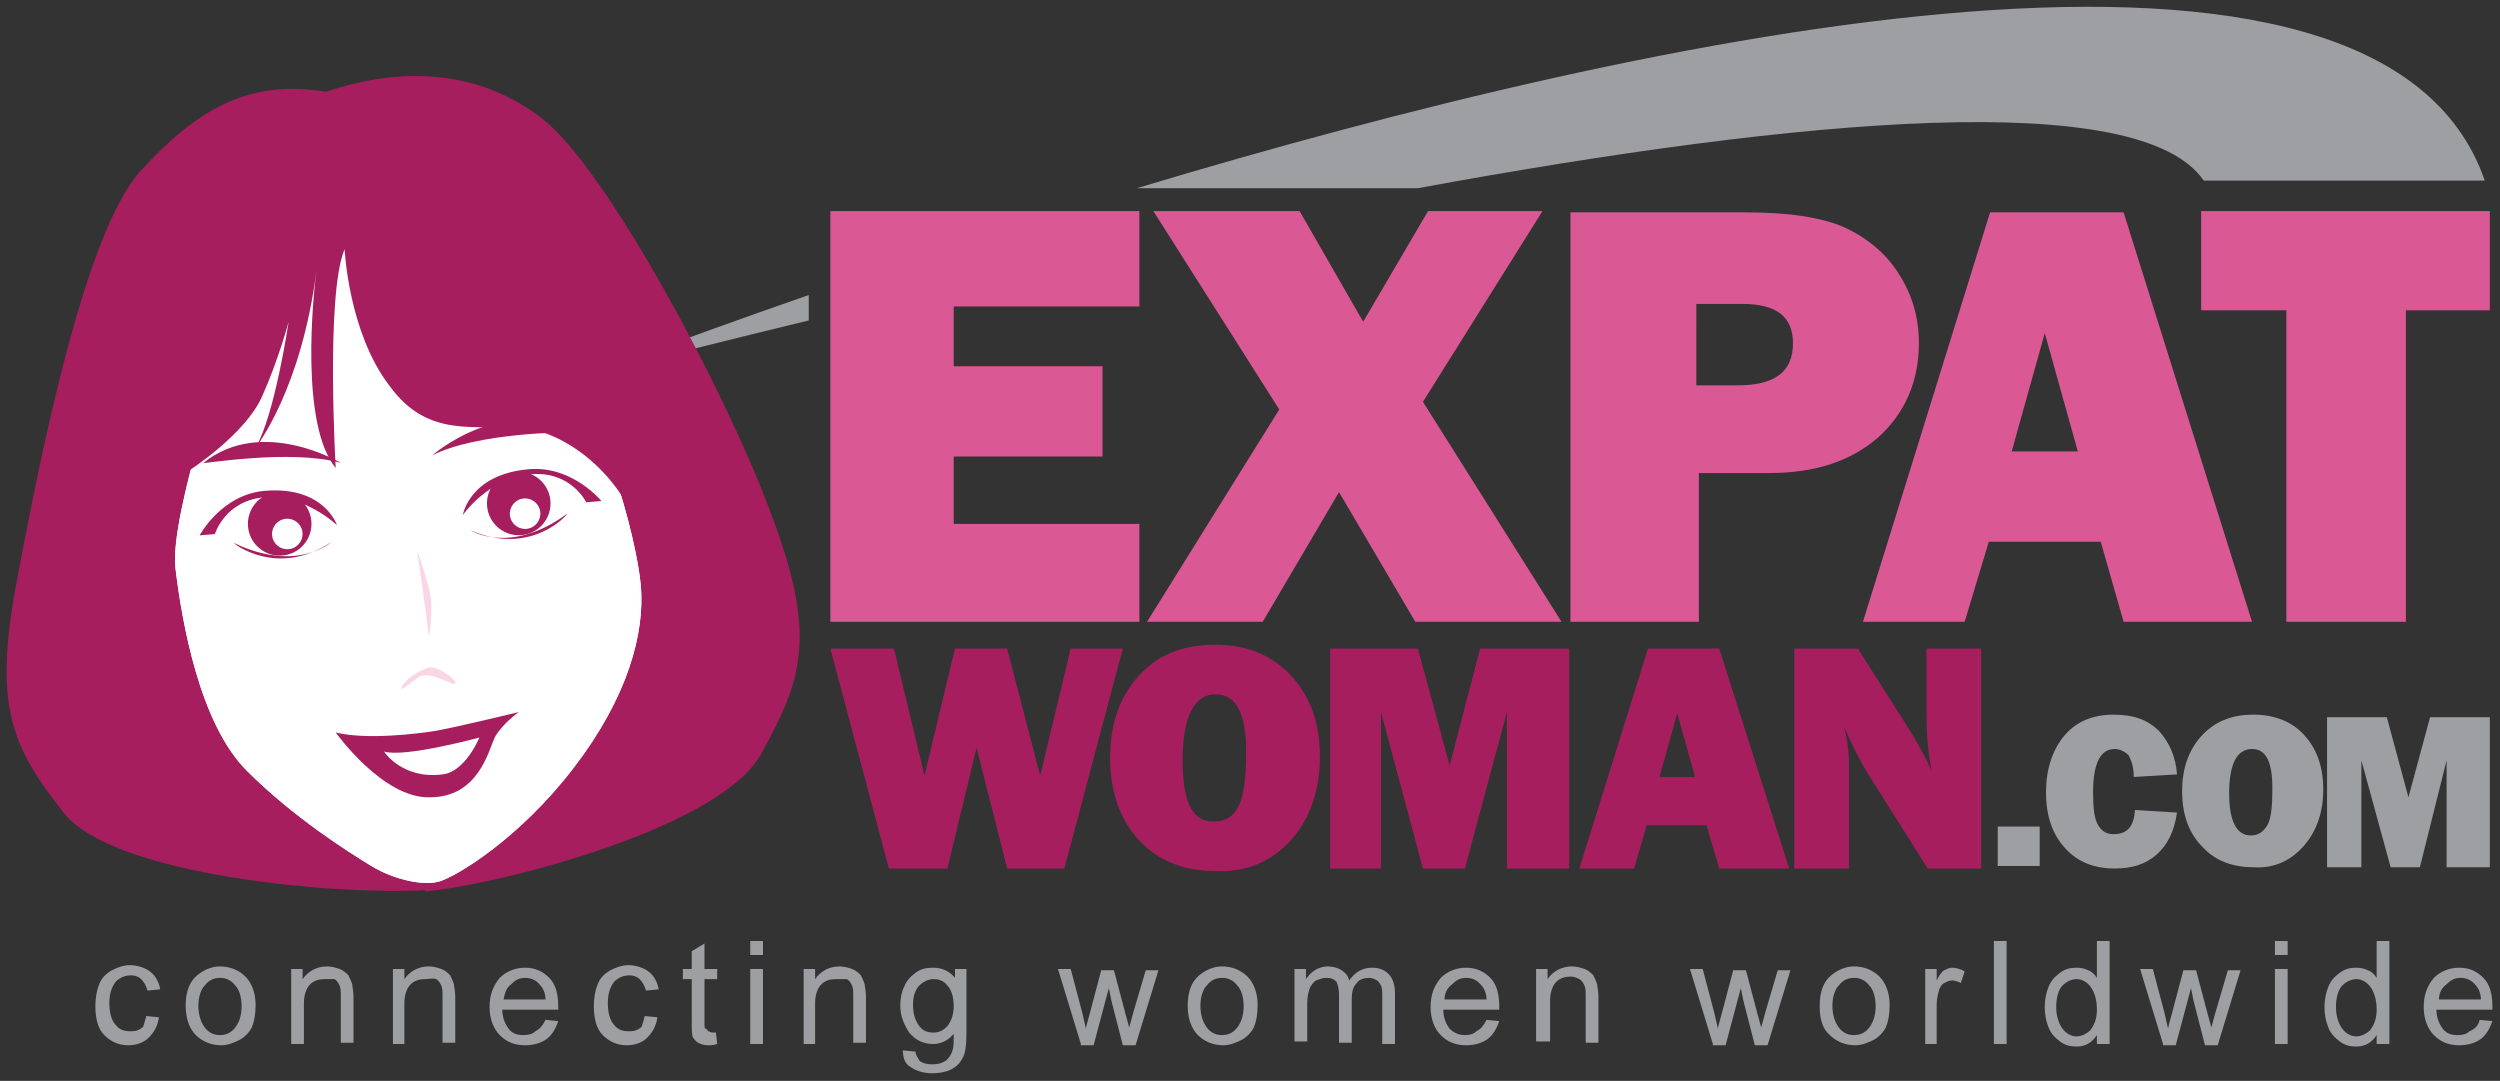
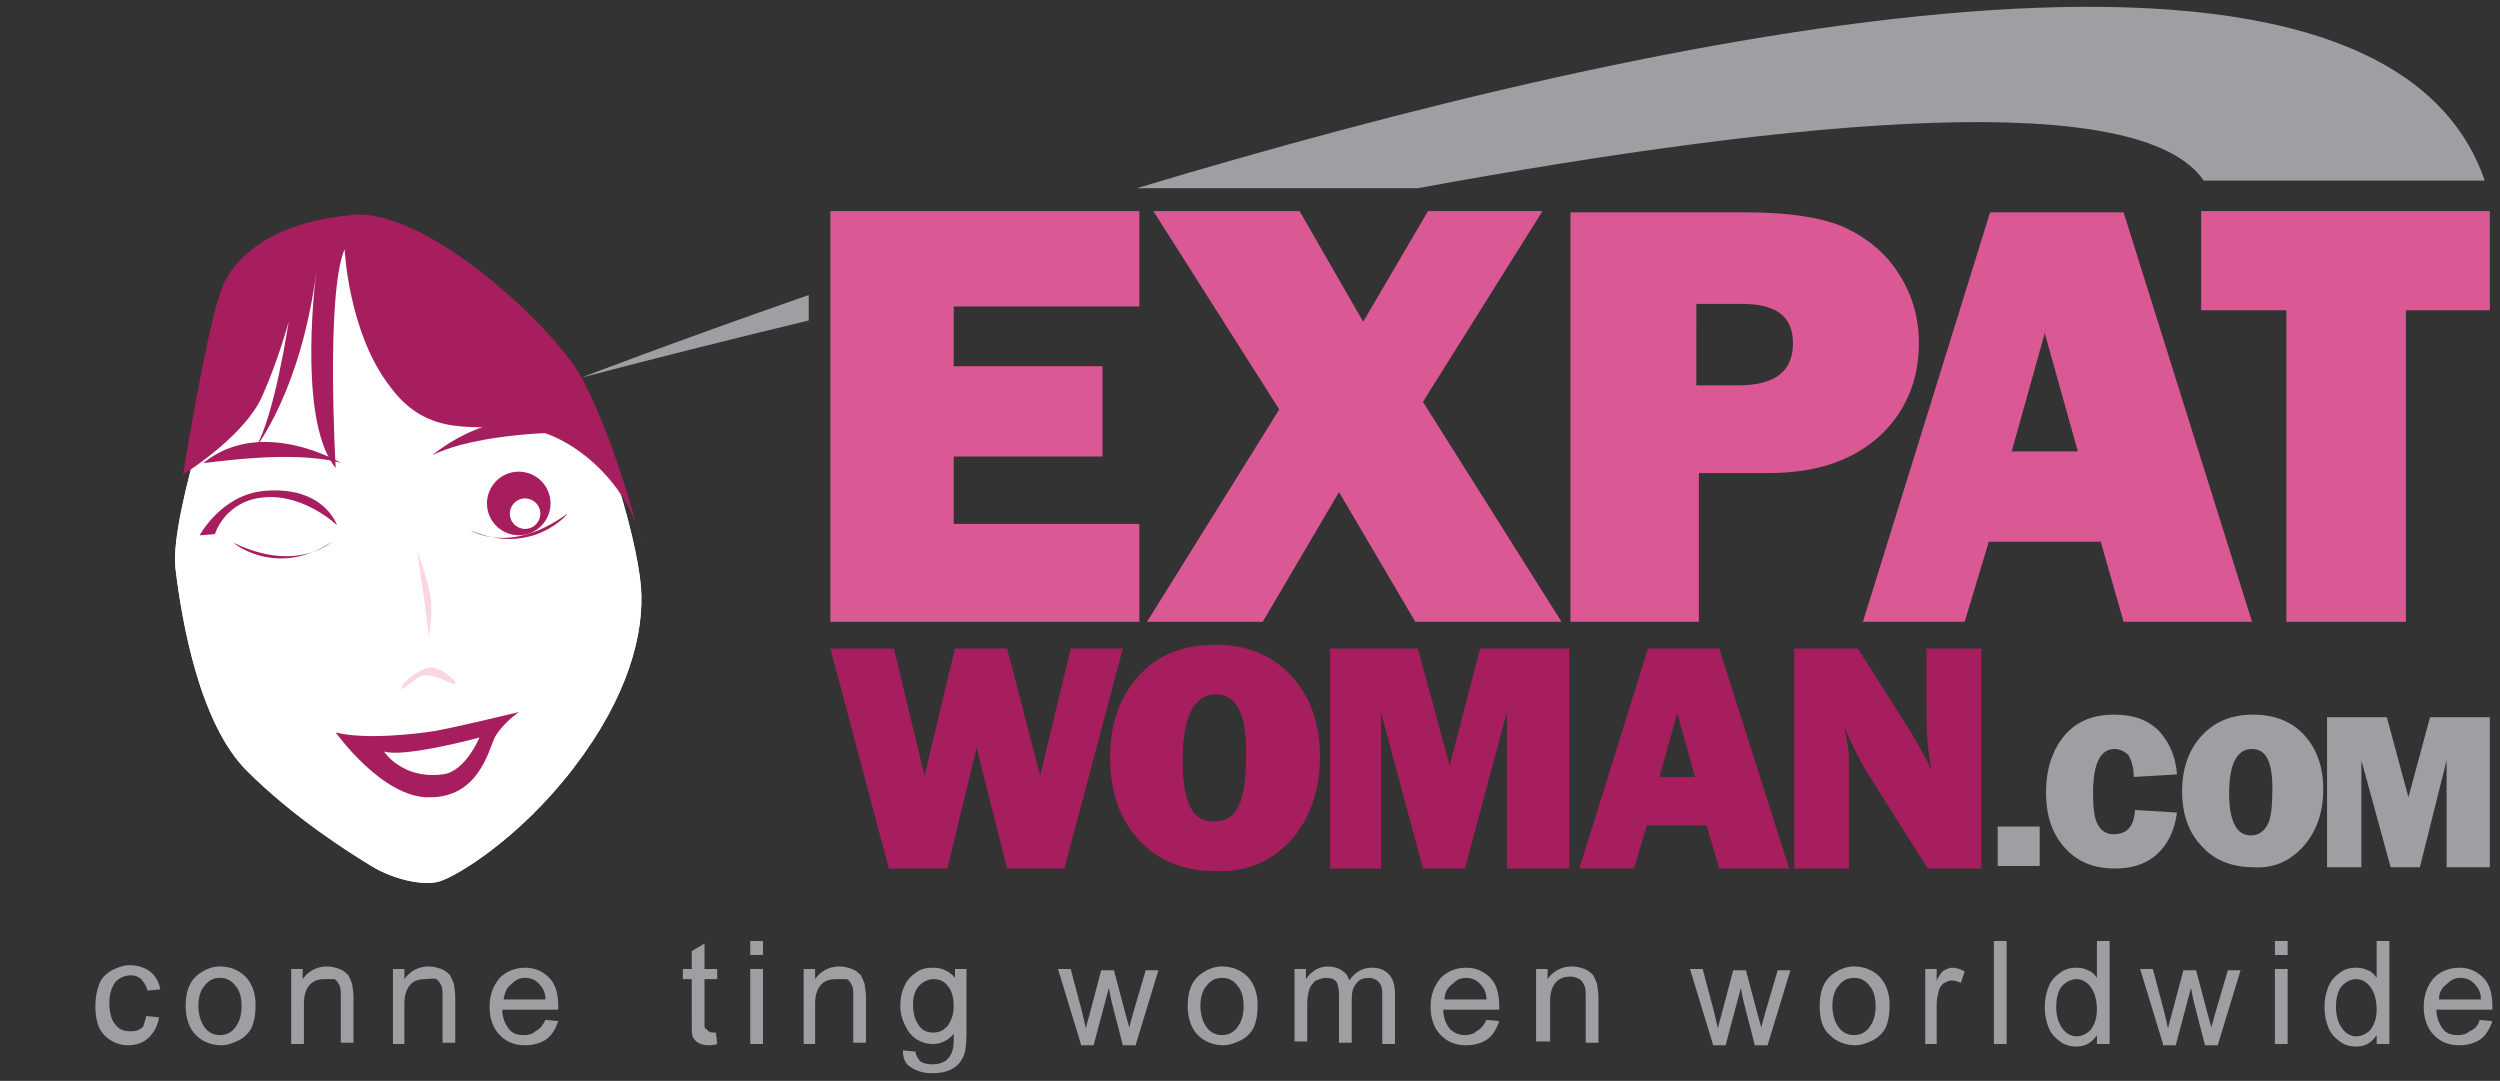
<svg xmlns="http://www.w3.org/2000/svg" version="1.1" id="Layer_1" x="0px" y="0px" viewBox="0 0 196.6 85" style="enable-background:new 0 0 196.6 85;" xml:space="preserve">
  <rect x="0" y="0" width="196.6" height="85" fill="#333333" stroke="none" />
  <style type="text/css">
	.st0{fill-rule:evenodd;clip-rule:evenodd;fill:#9D9FA2;}
	.st1{fill-rule:evenodd;clip-rule:evenodd;fill:#A61E5E;}
	.st2{fill-rule:evenodd;clip-rule:evenodd;fill:#DA5893;}
	.st3{fill:#A61E5E;}
	.st4{fill-rule:evenodd;clip-rule:evenodd;fill:#FEEBE8;}
	.st5{fill-rule:evenodd;clip-rule:evenodd;fill:#FFFFFF;}
	.st6{fill-rule:evenodd;clip-rule:evenodd;fill:#FAD5E5;}
	.st7{fill:#9D9FA2;}
</style>
  <g>
    <g>
      <path class="st0" d="M173.3,14.2c-5-7.3-31.3-5-61.8,0.6l-22.1,0c41.2-12.4,97.8-24.4,106-0.6L173.3,14.2z" />
      <path class="st0" d="M45.7,29.7c0,0,7-2.7,17.9-6.5l0,2C57.4,26.7,51.4,28.2,45.7,29.7z" />
      <path class="st1" d="M155.9,68.3h-4.3l-4.8-7.6c-0.6-1-1.2-2.2-1.8-3.6c0.3,1.1,0.4,2.1,0.4,2.8v8.4h-4.3V51h5l4,6.3    c0.8,1.3,1.4,2.4,1.8,3.3c-0.3-1.5-0.4-3-0.4-4.5V51h4.3V68.3z" />
      <path class="st1" d="M131.9,56.1l1.4,5h-2.8L131.9,56.1z M140.7,68.3L135.2,51h-5.6l-5.4,17.3h4.3l1-3.4h4.7l1,3.4H140.7z" />
      <polygon class="st1" points="123.4,51 123.4,68.3 118.5,68.3 118.5,56 115.2,68.3 111.9,68.3 108.6,56 108.6,68.3 104.6,68.3     104.6,51 111.5,51 114,60.2 116.4,51   " />
      <path class="st1" d="M93,59.8c0-3.4,0.9-5.2,2.6-5.2c1.6,0,2.4,1.5,2.4,4.5c0,2.1-0.2,3.5-0.6,4.3c-0.4,0.8-1,1.2-1.9,1.2    C93.8,64.7,93,63.1,93,59.8z M101.5,66.1c1.5-1.7,2.3-3.9,2.3-6.6c0-2.7-0.8-4.8-2.3-6.4c-1.5-1.6-3.5-2.4-5.9-2.4    c-2.6,0-4.6,0.8-6.1,2.5c-1.5,1.7-2.2,3.8-2.2,6.4c0,2.7,0.8,4.9,2.3,6.5c1.5,1.6,3.5,2.4,6,2.4C98,68.6,99.9,67.8,101.5,66.1z" />
      <polygon class="st1" points="88.3,51 83.7,68.3 79.2,68.3 76.8,58.8 74.5,68.3 69.9,68.3 65.3,51 70.3,51 72.7,61 75.1,51     79.2,51 81.8,61 84.2,51   " />
      <polygon class="st2" points="189.2,24.4 189.2,48.9 179.8,48.9 179.8,24.4 173.1,24.4 173.1,16.6 195.8,16.6 195.8,24.4   " />
      <path class="st2" d="M160.8,26.2l2.6,9.3h-5.2L160.8,26.2z M177.1,48.9l-10.1-32.2h-10.5l-10,32.2h8l1.9-6.3h8.8l1.8,6.3H177.1z" />
      <path class="st2" d="M133.4,23.9h3.6c2.7,0,4,1,4,3.1c0,2.2-1.4,3.3-4.3,3.3h-3.3V23.9z M139.1,37.2c3.6,0,6.4-0.9,8.6-2.8    c2.1-1.9,3.2-4.4,3.2-7.4c0-2-0.5-3.8-1.6-5.5c-1-1.6-2.5-2.8-4.2-3.6c-1.8-0.8-4.4-1.2-7.8-1.2h-13.8v32.2h10.1V37.2H139.1z" />
      <polygon class="st2" points="121.3,16.6 111.9,31.6 122.8,48.9 111.3,48.9 105.3,38.7 99.3,48.9 90.2,48.9 100.6,32.2 90.7,16.6     102.2,16.6 107.2,25.3 112.3,16.6   " />
      <polygon class="st2" points="89.6,41.2 89.6,48.9 65.3,48.9 65.3,16.6 89.6,16.6 89.6,24.1 75,24.1 75,28.8 86.7,28.8 86.7,35.9     75,35.9 75,41.2   " />
      <polygon class="st0" points="195.8,56.4 195.8,68.2 192.4,68.2 192.4,59.8 190.3,68.2 188,68.2 185.7,59.8 185.7,68.2 183,68.2     183,56.4 187.7,56.4 189.4,62.7 191.1,56.4   " />
      <path class="st0" d="M175.3,62.4c0-2.3,0.6-3.5,1.8-3.5c1.1,0,1.6,1,1.6,3.1c0,1.4-0.1,2.4-0.4,2.9c-0.3,0.5-0.7,0.8-1.3,0.8    C175.9,65.7,175.3,64.6,175.3,62.4z M181.1,66.6c1-1.1,1.6-2.6,1.6-4.5c0-1.8-0.5-3.2-1.5-4.3c-1-1.1-2.4-1.6-4-1.6    c-1.8,0-3.1,0.6-4.1,1.7c-1,1.1-1.5,2.6-1.5,4.3c0,1.8,0.5,3.3,1.6,4.4c1,1.1,2.4,1.6,4,1.6C178.7,68.3,180,67.8,181.1,66.6z" />
      <path class="st0" d="M167.9,63.7l3.3,0.2c-0.2,1.4-0.7,2.5-1.6,3.3c-0.9,0.8-2,1.1-3.3,1.1c-1.6,0-2.9-0.5-3.9-1.6    c-1-1.1-1.5-2.5-1.5-4.4c0-1.8,0.5-3.3,1.4-4.4c0.9-1.1,2.2-1.7,3.9-1.7c1.6,0,2.7,0.4,3.6,1.3c0.8,0.9,1.3,2,1.4,3.4l-3.4,0.2    c0-0.8-0.2-1.3-0.4-1.7c-0.3-0.3-0.7-0.5-1.1-0.5c-1.1,0-1.7,1.1-1.7,3.4c0,1.3,0.1,2.1,0.4,2.6c0.3,0.5,0.7,0.7,1.2,0.7    C167.3,65.6,167.8,65,167.9,63.7z" />
      <rect x="157.1" y="65" class="st0" width="3.3" height="3.1" />
-       <path class="st3" d="M33.4,70C26.6,70.4,8.9,68.9,5,63.9c-4.1-5.2-5.6-8.4-3.6-18.6C3.3,35.1,6.8,18,11.1,13.4    c4.2-4.6,8.3-7.2,14.4-6.2l0.2,0c5.9-2,12-1.7,16.9,2.1c5,3.8,14.4,21.3,18,31c3.7,9.7,2.5,13.1-0.7,18.9    C56.9,65,39.6,69.5,33.5,70.1L33.4,70z" />
      <path class="st4" d="M18.9,23.8c-0.9,3.3-5.6,16.7-5.1,20.9c0.5,4.2,1.9,12.2,5.6,15.9c3.7,3.7,8,6.4,9.8,7.5    c1.8,1.1,4.2,1.6,5.4,1.2c1.3-0.4,6.2-3.3,10.5-8.9c4.3-5.6,5.6-10.6,5.3-14.3c-0.3-3.7-3.3-15.2-7.3-17.8c-4-2.6-8.8-10-14.9-9.5    C22.2,19.5,19.8,20.5,18.9,23.8z" />
      <path class="st5" d="M18.9,23.8c-0.9,3.3-5.6,16.7-5.1,20.9c0.5,4.2,1.9,12.2,5.6,15.9c3.7,3.7,8,6.4,9.8,7.5    c1.8,1.1,4.2,1.6,5.4,1.2c1.3-0.4,6.2-3.3,10.5-8.9c4.3-5.6,5.6-10.6,5.3-14.3c-0.3-3.7-3.3-15.2-7.3-17.8c-4-2.6-8.8-10-14.9-9.5    C22.2,19.5,19.8,20.5,18.9,23.8z" />
      <path class="st1" d="M26.8,36.4c0,0-6.2-3.7-10.8,0C16,36.5,22.8,35.3,26.8,36.4z" />
      <path class="st1" d="M34,35.8c0,0,5.4-4.7,10.6-1.8C44.6,34,37.6,34,34,35.8z" />
      <path class="st5" d="M26.5,42c0,0-0.6-2.8-4.6-3c-4-0.2-5.1,2.9-5.1,2.9s2.9,2.1,6,1.8C25.9,43.3,26.5,42,26.5,42z" />
      <path class="st1" d="M26.5,41.3c0,0-1-3.1-5.7-2.7c-3.4,0.3-5.1,3.5-5.1,3.5l1.2-0.1c0,0,0.8-2.7,4-2.9    C24,38.9,26.5,41.3,26.5,41.3z" />
      <path class="st1" d="M26.1,42.6c0,0-2.7,2.5-7.7,0.1C18.3,42.7,21.8,45.5,26.1,42.6z" />
-       <ellipse transform="matrix(0.996 -8.720380e-002 8.720380e-002 0.996 -3.51 2.079)" class="st1" cx="22" cy="41.2" rx="2.5" ry="2.5" />
      <ellipse transform="matrix(0.996 -8.730863e-002 8.730863e-002 0.996 -3.584 2.133)" class="st5" cx="22.6" cy="42" rx="1.2" ry="1.2" />
      <path class="st5" d="M36.5,41.2c0,0,0.1-2.9,4.1-3.8c3.9-0.9,5.6,1.9,5.6,1.9s-2.4,2.6-5.6,2.8C37.4,42.3,36.5,41.2,36.5,41.2z" />
-       <path class="st1" d="M36.4,40.5c0,0,0.5-3.2,5.2-3.6c3.4-0.3,5.7,2.5,5.7,2.5l-1.2,0.1c0,0-1.2-2.5-4.4-2.2    C38.4,37.6,36.4,40.5,36.4,40.5z" />
      <path class="st1" d="M37,41.7c0,0,3.1,2,7.6-1.3C44.7,40.4,41.8,43.8,37,41.7z" />
      <ellipse transform="matrix(0.996 -8.722009e-002 8.722009e-002 0.996 -3.296 3.708)" class="st1" cx="40.8" cy="39.6" rx="2.5" ry="2.5" />
      <ellipse transform="matrix(0.996 -8.732392e-002 8.732392e-002 0.996 -3.369 3.763)" class="st5" cx="41.3" cy="40.4" rx="1.2" ry="1.2" />
      <path class="st6" d="M31.6,54c0.3-0.6,1.5-1.4,2.2-1.5c0.7-0.1,2,0.9,2,1.2c0,0.2-0.3,0-1.1-0.3c-0.8-0.3-1.2-0.4-1.7-0.2    C32.5,53.5,31.3,54.6,31.6,54z" />
      <path class="st6" d="M32.8,43.3c0,0,0.9,6.1,0.9,6.6c0,0.5,0.3-1.2,0.2-2.7C33.7,45.7,32.8,43.3,32.8,43.3z" />
      <path class="st3" d="M45.9,30C44,26.1,33.7,16.4,27.8,16.9c-5.9,0.5-9,2.9-10.2,5.4c-1.2,2.5-3.2,15-3.2,15    c0.7-0.4,4.9-3.2,6.2-6.1c1.3-2.9,2.1-5.9,2.1-5.9s-1.1,7.4-2.6,9.9c0,0,3.6-4.5,4.8-14c-0.3,2.2-1.3,12.2,1.5,15.6    c0,0-0.8-13.7,0.7-17.2c0,0,0.3,6.5,3.5,10.7c3.1,4.3,6.8,3,10.6,3.4c3.6,0.3,8.2,4.2,9.2,8.8C50.3,42.4,48.7,35.5,45.9,30z" />
      <path class="st1" d="M40.8,56c0,0-5.4,1.3-6.7,1.5c-1.3,0.2-5.3,0.7-7.7,0.1c0,0,3.7,5.2,7.4,5.1c3.8,0,4.6-3.6,5.1-4.7    C39.5,56.9,40.8,56,40.8,56z" />
      <path class="st5" d="M37.7,58c0,0-5.9,1.6-7.5,1.1c0,0,1.4,2.2,4.6,1.8C36.6,60.7,37.7,58,37.7,58z" />
    </g>
    <g>
      <path class="st7" d="M11.5,79.9l1,0.1c-0.1,0.7-0.4,1.2-0.8,1.6c-0.4,0.4-1,0.6-1.6,0.6c-0.8,0-1.4-0.3-1.9-0.8s-0.7-1.3-0.7-2.3    c0-0.6,0.1-1.2,0.3-1.7c0.2-0.5,0.5-0.8,1-1.1c0.4-0.2,0.9-0.4,1.4-0.4c0.6,0,1.2,0.2,1.6,0.5c0.4,0.3,0.7,0.8,0.8,1.4l-1,0.1    c-0.1-0.4-0.3-0.7-0.5-0.9c-0.2-0.2-0.5-0.3-0.8-0.3c-0.5,0-0.9,0.2-1.2,0.5c-0.3,0.4-0.5,0.9-0.5,1.7c0,0.8,0.2,1.4,0.5,1.7    c0.3,0.4,0.7,0.5,1.2,0.5c0.4,0,0.7-0.1,1-0.4C11.2,80.8,11.4,80.4,11.5,79.9z" />
      <path class="st7" d="M14.6,79.1c0-1.1,0.3-1.9,0.9-2.4c0.5-0.4,1.1-0.7,1.8-0.7c0.8,0,1.5,0.3,2,0.8c0.5,0.5,0.8,1.3,0.8,2.2    c0,0.8-0.1,1.3-0.3,1.8c-0.2,0.4-0.6,0.8-1,1c-0.4,0.2-0.9,0.4-1.4,0.4c-0.8,0-1.5-0.3-2-0.8C14.9,80.9,14.6,80.1,14.6,79.1z     M15.6,79.1c0,0.7,0.2,1.3,0.5,1.7c0.3,0.4,0.7,0.6,1.2,0.6c0.5,0,0.9-0.2,1.2-0.6c0.3-0.4,0.5-0.9,0.5-1.7c0-0.7-0.2-1.3-0.5-1.6    c-0.3-0.4-0.7-0.6-1.2-0.6c-0.5,0-0.9,0.2-1.2,0.6C15.8,77.8,15.6,78.4,15.6,79.1z" />
      <path class="st7" d="M22.9,82.1v-5.9h0.9v0.8c0.4-0.6,1.1-1,1.9-1c0.4,0,0.7,0.1,1,0.2c0.3,0.1,0.5,0.3,0.7,0.5    c0.1,0.2,0.2,0.4,0.3,0.7c0,0.2,0.1,0.5,0.1,1v3.6h-1v-3.6c0-0.4,0-0.7-0.1-0.9c-0.1-0.2-0.2-0.4-0.4-0.5C26,77,25.7,77,25.5,77    c-0.4,0-0.8,0.1-1.1,0.4c-0.3,0.3-0.5,0.8-0.5,1.5v3.2H22.9z" />
      <path class="st7" d="M30.9,82.1v-5.9h0.9v0.8c0.4-0.6,1.1-1,1.9-1c0.4,0,0.7,0.1,1,0.2c0.3,0.1,0.5,0.3,0.7,0.5    c0.1,0.2,0.2,0.4,0.3,0.7c0,0.2,0.1,0.5,0.1,1v3.6h-1v-3.6c0-0.4,0-0.7-0.1-0.9c-0.1-0.2-0.2-0.4-0.4-0.5S33.7,77,33.4,77    c-0.4,0-0.8,0.1-1.1,0.4c-0.3,0.3-0.5,0.8-0.5,1.5v3.2H30.9z" />
      <path class="st7" d="M42.9,80.2l1,0.1c-0.2,0.6-0.5,1.1-0.9,1.4c-0.4,0.3-1,0.5-1.7,0.5c-0.9,0-1.5-0.3-2-0.8    c-0.5-0.5-0.8-1.3-0.8-2.2c0-1,0.3-1.7,0.8-2.3c0.5-0.5,1.2-0.8,2-0.8c0.8,0,1.4,0.3,1.9,0.8c0.5,0.5,0.7,1.3,0.7,2.2    c0,0.1,0,0.1,0,0.3h-4.4c0,0.6,0.2,1.1,0.5,1.5s0.7,0.5,1.2,0.5c0.4,0,0.7-0.1,0.9-0.3C42.5,80.9,42.7,80.6,42.9,80.2z M39.6,78.6    h3.3c0-0.5-0.2-0.9-0.4-1.1c-0.3-0.4-0.7-0.6-1.2-0.6c-0.5,0-0.8,0.2-1.1,0.5C39.8,77.7,39.7,78.1,39.6,78.6z" />
-       <path class="st7" d="M50.7,79.9l1,0.1c-0.1,0.7-0.4,1.2-0.8,1.6c-0.4,0.4-1,0.6-1.6,0.6c-0.8,0-1.4-0.3-1.9-0.8    c-0.5-0.5-0.7-1.3-0.7-2.3c0-0.6,0.1-1.2,0.3-1.7c0.2-0.5,0.5-0.8,1-1.1c0.4-0.2,0.9-0.4,1.4-0.4c0.6,0,1.2,0.2,1.6,0.5    c0.4,0.3,0.7,0.8,0.8,1.4l-1,0.1c-0.1-0.4-0.3-0.7-0.5-0.9c-0.2-0.2-0.5-0.3-0.8-0.3c-0.5,0-0.9,0.2-1.2,0.5    c-0.3,0.4-0.5,0.9-0.5,1.7c0,0.8,0.2,1.4,0.5,1.7c0.3,0.4,0.7,0.5,1.2,0.5c0.4,0,0.7-0.1,1-0.4C50.4,80.8,50.6,80.4,50.7,79.9z" />
      <path class="st7" d="M56.3,81.2l0.1,0.9c-0.3,0.1-0.5,0.1-0.7,0.1c-0.4,0-0.6-0.1-0.8-0.2c-0.2-0.1-0.3-0.3-0.4-0.4    c-0.1-0.2-0.1-0.6-0.1-1.2V77h-0.7v-0.8h0.7v-1.4l1-0.6v2h1V77h-1v3.4c0,0.3,0,0.5,0.1,0.5s0.1,0.1,0.2,0.2c0.1,0,0.2,0.1,0.3,0.1    C56,81.2,56.2,81.2,56.3,81.2z" />
      <path class="st7" d="M59,75.1V74h1v1.1H59z M59,82.1v-5.9h1v5.9H59z" />
      <path class="st7" d="M63.2,82.1v-5.9h0.9v0.8c0.4-0.6,1.1-1,1.9-1c0.4,0,0.7,0.1,1,0.2c0.3,0.1,0.5,0.3,0.7,0.5    c0.1,0.2,0.2,0.4,0.3,0.7c0,0.2,0.1,0.5,0.1,1v3.6h-1v-3.6c0-0.4,0-0.7-0.1-0.9c-0.1-0.2-0.2-0.4-0.4-0.5C66.2,77,66,77,65.7,77    c-0.4,0-0.8,0.1-1.1,0.4c-0.3,0.3-0.5,0.8-0.5,1.5v3.2H63.2z" />
      <path class="st7" d="M71,82.6l1,0.1c0,0.3,0.2,0.5,0.3,0.7c0.2,0.2,0.6,0.3,1,0.3c0.5,0,0.8-0.1,1.1-0.3c0.2-0.2,0.4-0.4,0.5-0.8    c0.1-0.2,0.1-0.6,0.1-1.3c-0.4,0.5-1,0.8-1.6,0.8c-0.8,0-1.4-0.3-1.9-0.9c-0.4-0.6-0.7-1.3-0.7-2.1c0-0.6,0.1-1.1,0.3-1.5    c0.2-0.5,0.5-0.8,0.9-1.1c0.4-0.3,0.8-0.4,1.4-0.4c0.7,0,1.3,0.3,1.7,0.8v-0.7h0.9v5.1c0,0.9-0.1,1.6-0.3,1.9    c-0.2,0.4-0.5,0.7-0.9,0.9c-0.4,0.2-0.9,0.3-1.5,0.3c-0.7,0-1.3-0.2-1.7-0.5C71.2,83.7,71,83.2,71,82.6z M71.8,79    c0,0.8,0.2,1.3,0.5,1.7c0.3,0.4,0.7,0.5,1.1,0.5c0.5,0,0.8-0.2,1.1-0.5c0.3-0.4,0.5-0.9,0.5-1.6c0-0.7-0.2-1.3-0.5-1.6    c-0.3-0.4-0.7-0.5-1.1-0.5c-0.4,0-0.8,0.2-1.1,0.5C72,77.8,71.8,78.3,71.8,79z" />
      <path class="st7" d="M85,82.1l-1.8-5.9h1l0.9,3.4l0.3,1.3c0-0.1,0.1-0.5,0.3-1.2l0.9-3.4h1l0.9,3.4l0.3,1.1l0.3-1.1l1-3.4h1    l-1.8,5.9h-1l-0.9-3.5l-0.2-1l-1.2,4.5H85z" />
      <path class="st7" d="M93.4,79.1c0-1.1,0.3-1.9,0.9-2.4c0.5-0.4,1.1-0.7,1.8-0.7c0.8,0,1.5,0.3,2,0.8c0.5,0.5,0.8,1.3,0.8,2.2    c0,0.8-0.1,1.3-0.3,1.8c-0.2,0.4-0.6,0.8-1,1c-0.4,0.2-0.9,0.4-1.4,0.4c-0.8,0-1.5-0.3-2-0.8C93.7,80.9,93.4,80.1,93.4,79.1z     M94.4,79.1c0,0.7,0.2,1.3,0.5,1.7c0.3,0.4,0.7,0.6,1.2,0.6c0.5,0,0.9-0.2,1.2-0.6c0.3-0.4,0.5-0.9,0.5-1.7c0-0.7-0.2-1.3-0.5-1.6    c-0.3-0.4-0.7-0.6-1.2-0.6c-0.5,0-0.9,0.2-1.2,0.6C94.6,77.8,94.4,78.4,94.4,79.1z" />
      <path class="st7" d="M101.8,82.1v-5.9h0.9V77c0.2-0.3,0.4-0.5,0.7-0.7c0.3-0.2,0.7-0.3,1-0.3c0.4,0,0.8,0.1,1.1,0.3    c0.3,0.2,0.5,0.4,0.6,0.8c0.5-0.7,1.1-1,1.8-1c0.6,0,1,0.2,1.3,0.5c0.3,0.3,0.5,0.8,0.5,1.5v4h-1v-3.7c0-0.4,0-0.7-0.1-0.9    c-0.1-0.2-0.2-0.3-0.3-0.4c-0.2-0.1-0.4-0.2-0.6-0.2c-0.4,0-0.8,0.1-1,0.4c-0.3,0.3-0.4,0.7-0.4,1.3v3.4h-1v-3.8    c0-0.4-0.1-0.8-0.2-1c-0.2-0.2-0.4-0.3-0.8-0.3c-0.3,0-0.5,0.1-0.8,0.2c-0.2,0.1-0.4,0.4-0.5,0.6c-0.1,0.3-0.2,0.7-0.2,1.2v3    H101.8z" />
      <path class="st7" d="M116.9,80.2l1,0.1c-0.2,0.6-0.5,1.1-0.9,1.4c-0.4,0.3-1,0.5-1.7,0.5c-0.9,0-1.5-0.3-2-0.8    c-0.5-0.5-0.8-1.3-0.8-2.2c0-1,0.3-1.7,0.8-2.3c0.5-0.5,1.2-0.8,2-0.8c0.8,0,1.4,0.3,1.9,0.8c0.5,0.5,0.7,1.3,0.7,2.2    c0,0.1,0,0.1,0,0.3h-4.4c0,0.6,0.2,1.1,0.5,1.5c0.3,0.3,0.7,0.5,1.2,0.5c0.4,0,0.7-0.1,0.9-0.3C116.5,80.9,116.7,80.6,116.9,80.2z     M113.6,78.6h3.3c0-0.5-0.2-0.9-0.4-1.1c-0.3-0.4-0.7-0.6-1.2-0.6c-0.5,0-0.8,0.2-1.1,0.5C113.8,77.7,113.6,78.1,113.6,78.6z" />
      <path class="st7" d="M120.8,82.1v-5.9h0.9v0.8c0.4-0.6,1.1-1,1.9-1c0.4,0,0.7,0.1,1,0.2c0.3,0.1,0.5,0.3,0.7,0.5    c0.1,0.2,0.2,0.4,0.3,0.7c0,0.2,0.1,0.5,0.1,1v3.6h-1v-3.6c0-0.4,0-0.7-0.1-0.9c-0.1-0.2-0.2-0.4-0.4-0.5s-0.4-0.2-0.7-0.2    c-0.4,0-0.8,0.1-1.1,0.4c-0.3,0.3-0.5,0.8-0.5,1.5v3.2H120.8z" />
      <path class="st7" d="M134.7,82.1l-1.8-5.9h1l0.9,3.4l0.3,1.3c0-0.1,0.1-0.5,0.3-1.2l0.9-3.4h1l0.9,3.4l0.3,1.1l0.3-1.1l1-3.4h1    l-1.8,5.9h-1l-0.9-3.5l-0.2-1l-1.2,4.5H134.7z" />
      <path class="st7" d="M143.1,79.1c0-1.1,0.3-1.9,0.9-2.4c0.5-0.4,1.1-0.7,1.8-0.7c0.8,0,1.5,0.3,2,0.8c0.5,0.5,0.8,1.3,0.8,2.2    c0,0.8-0.1,1.3-0.3,1.8c-0.2,0.4-0.6,0.8-1,1c-0.4,0.2-0.9,0.4-1.4,0.4c-0.8,0-1.5-0.3-2-0.8C143.3,80.9,143.1,80.1,143.1,79.1z     M144.1,79.1c0,0.7,0.2,1.3,0.5,1.7c0.3,0.4,0.7,0.6,1.2,0.6c0.5,0,0.9-0.2,1.2-0.6c0.3-0.4,0.5-0.9,0.5-1.7    c0-0.7-0.2-1.3-0.5-1.6c-0.3-0.4-0.7-0.6-1.2-0.6c-0.5,0-0.9,0.2-1.2,0.6C144.3,77.8,144.1,78.4,144.1,79.1z" />
      <path class="st7" d="M151.4,82.1v-5.9h0.9v0.9c0.2-0.4,0.4-0.7,0.6-0.8c0.2-0.1,0.4-0.2,0.6-0.2c0.3,0,0.7,0.1,1,0.3l-0.3,0.9    c-0.2-0.1-0.5-0.2-0.7-0.2c-0.2,0-0.4,0.1-0.6,0.2c-0.2,0.1-0.3,0.3-0.4,0.5c-0.1,0.4-0.2,0.7-0.2,1.2v3.1H151.4z" />
      <path class="st7" d="M156.8,82.1V74h1v8.1H156.8z" />
      <path class="st7" d="M164.9,82.1v-0.7c-0.4,0.6-0.9,0.9-1.6,0.9c-0.5,0-0.9-0.1-1.3-0.4c-0.4-0.3-0.7-0.6-0.9-1.1    c-0.2-0.5-0.3-1-0.3-1.6c0-0.6,0.1-1.1,0.3-1.6c0.2-0.5,0.5-0.8,0.9-1.1c0.4-0.3,0.8-0.4,1.3-0.4c0.4,0,0.7,0.1,0.9,0.2    c0.3,0.1,0.5,0.3,0.7,0.6V74h1v8.1H164.9z M161.7,79.2c0,0.7,0.2,1.3,0.5,1.7c0.3,0.4,0.7,0.6,1.1,0.6c0.4,0,0.8-0.2,1.1-0.5    c0.3-0.4,0.5-0.9,0.5-1.6c0-0.8-0.2-1.4-0.5-1.8c-0.3-0.4-0.7-0.6-1.1-0.6c-0.4,0-0.8,0.2-1.1,0.5    C161.9,77.8,161.7,78.4,161.7,79.2z" />
      <path class="st7" d="M170.1,82.1l-1.8-5.9h1l0.9,3.4l0.3,1.3c0-0.1,0.1-0.5,0.3-1.2l0.9-3.4h1l0.9,3.4l0.3,1.1l0.3-1.1l1-3.4h1    l-1.8,5.9h-1l-0.9-3.5l-0.2-1l-1.2,4.5H170.1z" />
      <path class="st7" d="M178.9,75.1V74h1v1.1H178.9z M178.9,82.1v-5.9h1v5.9H178.9z" />
      <path class="st7" d="M186.9,82.1v-0.7c-0.4,0.6-0.9,0.9-1.6,0.9c-0.5,0-0.9-0.1-1.3-0.4c-0.4-0.3-0.7-0.6-0.9-1.1    c-0.2-0.5-0.3-1-0.3-1.6c0-0.6,0.1-1.1,0.3-1.6c0.2-0.5,0.5-0.8,0.9-1.1c0.4-0.3,0.8-0.4,1.3-0.4c0.4,0,0.7,0.1,0.9,0.2    c0.3,0.1,0.5,0.3,0.7,0.6V74h1v8.1H186.9z M183.7,79.2c0,0.7,0.2,1.3,0.5,1.7c0.3,0.4,0.7,0.6,1.1,0.6c0.4,0,0.8-0.2,1.1-0.5    c0.3-0.4,0.5-0.9,0.5-1.6c0-0.8-0.2-1.4-0.5-1.8c-0.3-0.4-0.7-0.6-1.1-0.6c-0.4,0-0.8,0.2-1.1,0.5    C183.9,77.8,183.7,78.4,183.7,79.2z" />
      <path class="st7" d="M195,80.2l1,0.1c-0.2,0.6-0.5,1.1-0.9,1.4c-0.4,0.3-1,0.5-1.7,0.5c-0.9,0-1.5-0.3-2-0.8    c-0.5-0.5-0.8-1.3-0.8-2.2c0-1,0.3-1.7,0.8-2.3c0.5-0.5,1.2-0.8,2-0.8c0.8,0,1.4,0.3,1.9,0.8c0.5,0.5,0.7,1.3,0.7,2.2    c0,0.1,0,0.1,0,0.3h-4.4c0,0.6,0.2,1.1,0.5,1.5s0.7,0.5,1.2,0.5c0.4,0,0.7-0.1,0.9-0.3C194.7,80.9,194.9,80.6,195,80.2z     M191.8,78.6h3.3c0-0.5-0.2-0.9-0.4-1.1c-0.3-0.4-0.7-0.6-1.2-0.6c-0.5,0-0.8,0.2-1.1,0.5C192,77.7,191.8,78.1,191.8,78.6z" />
    </g>
  </g>
</svg>